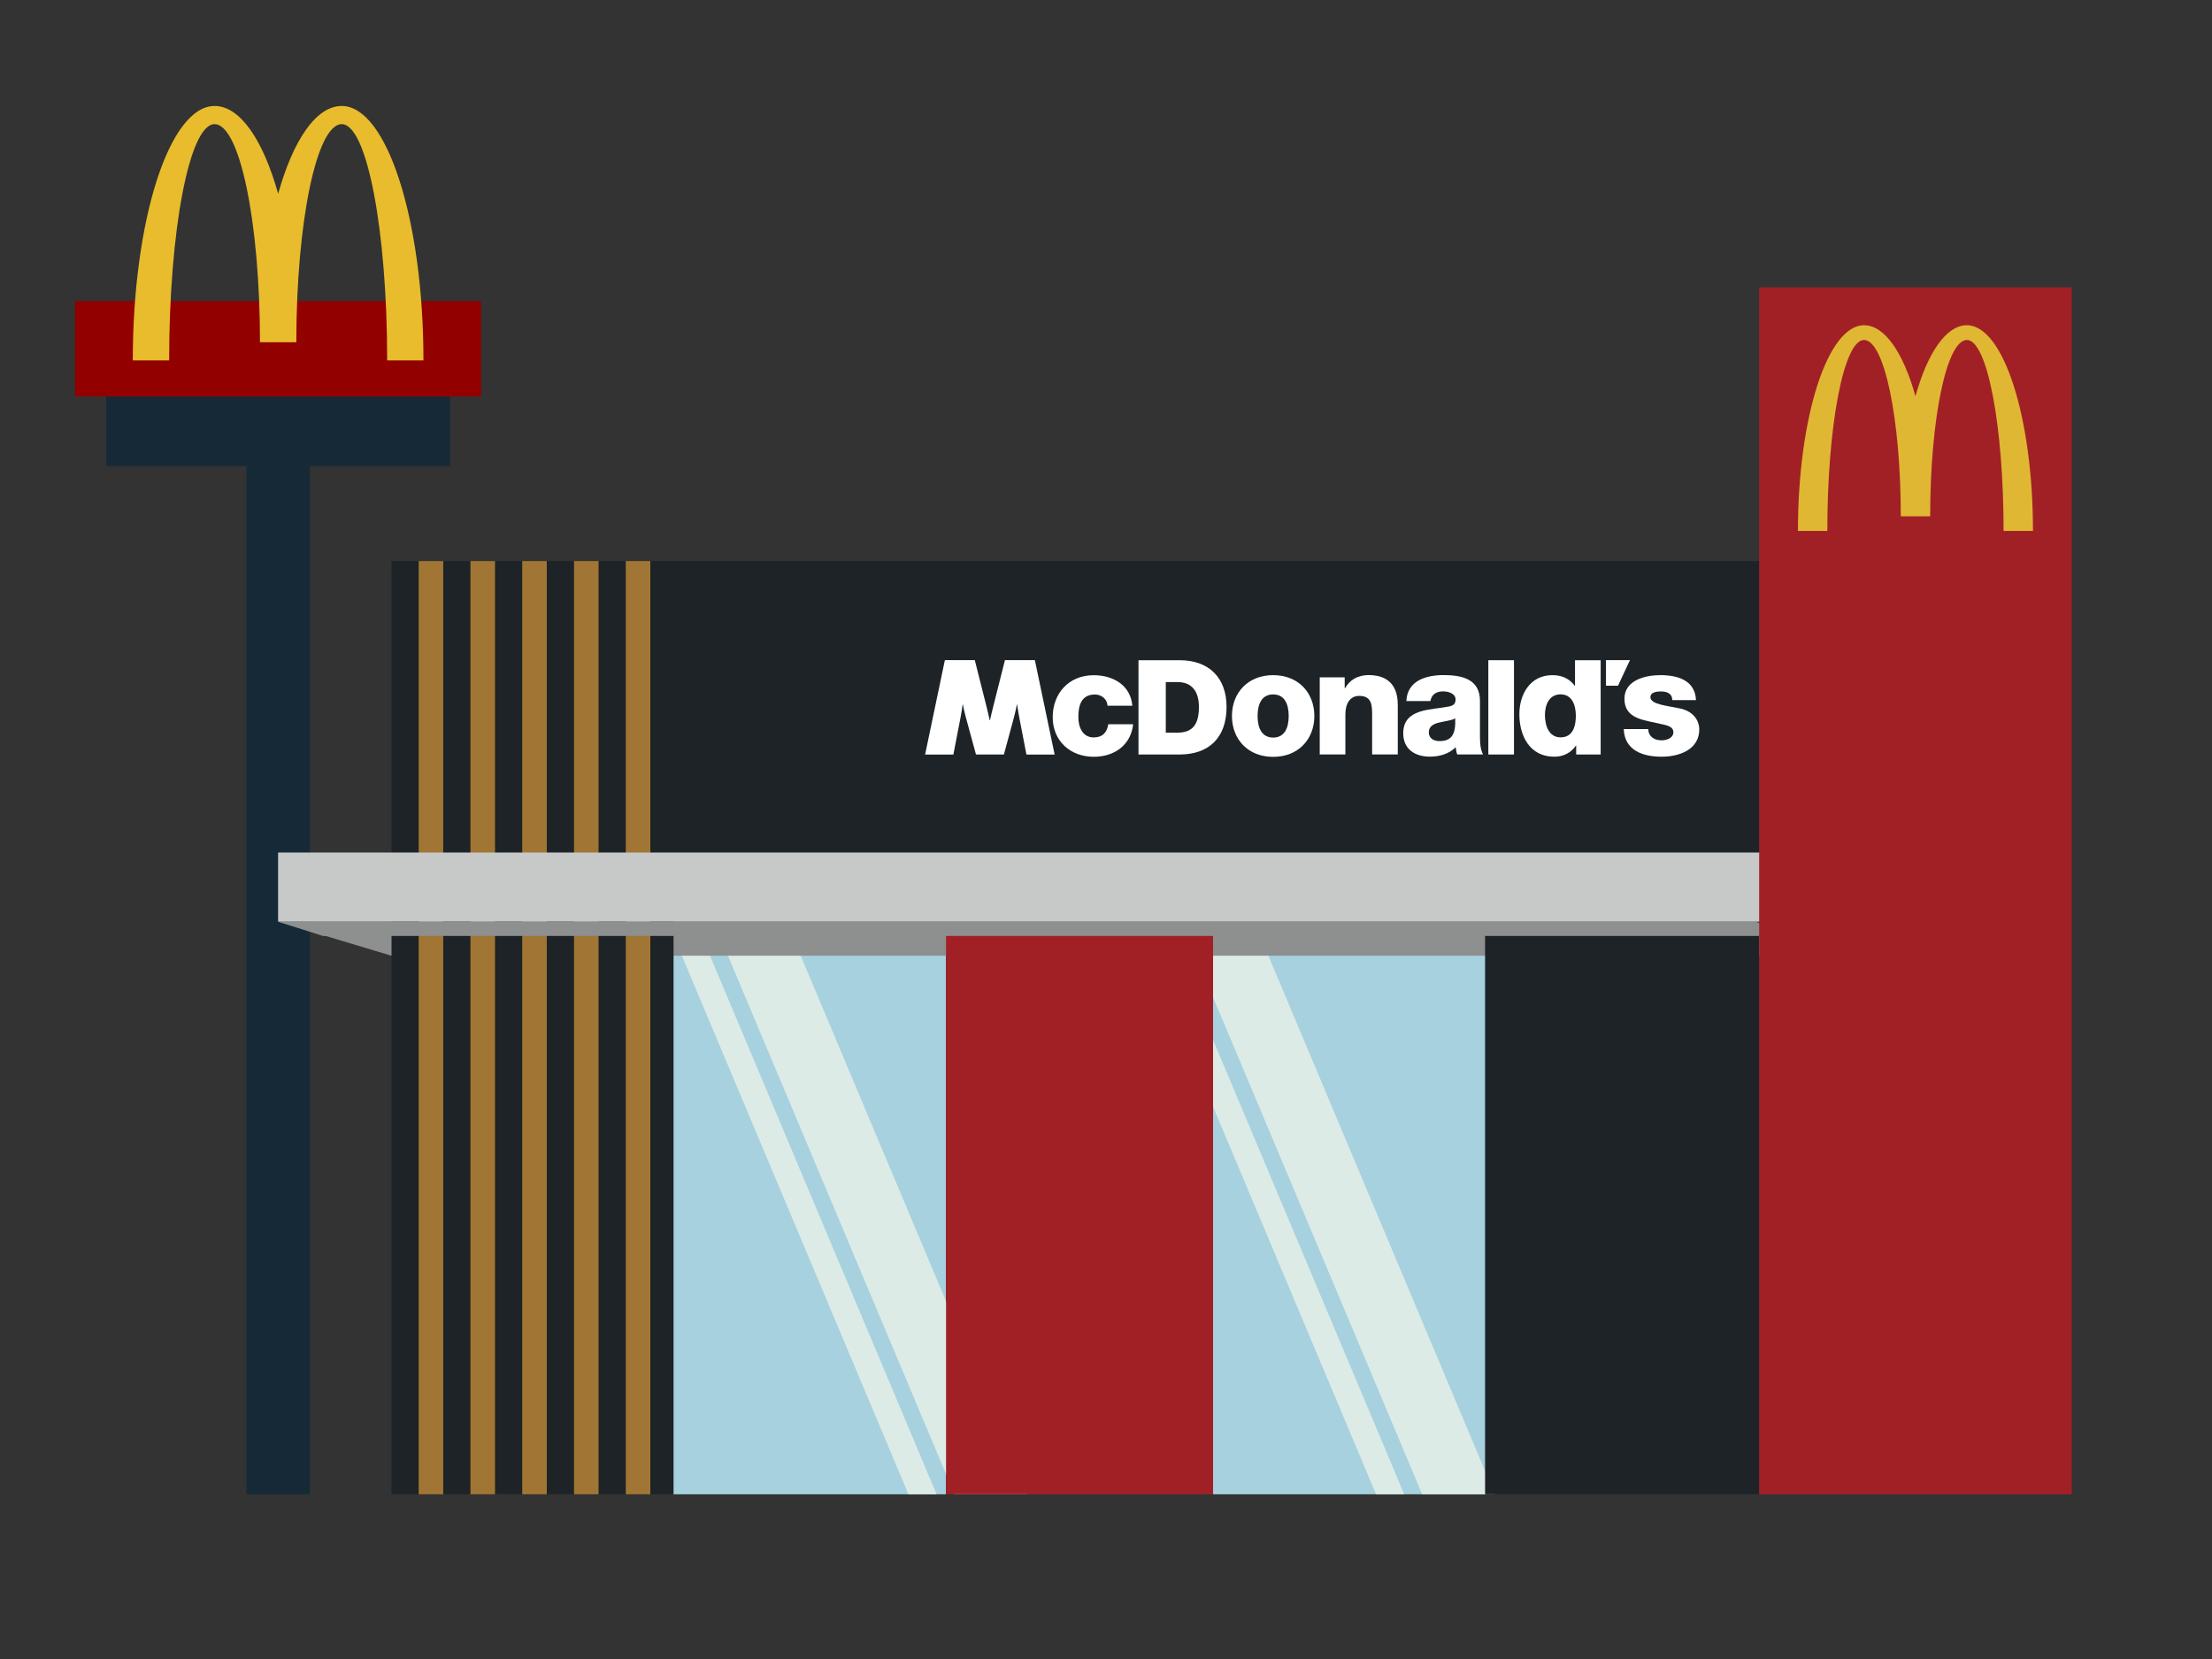
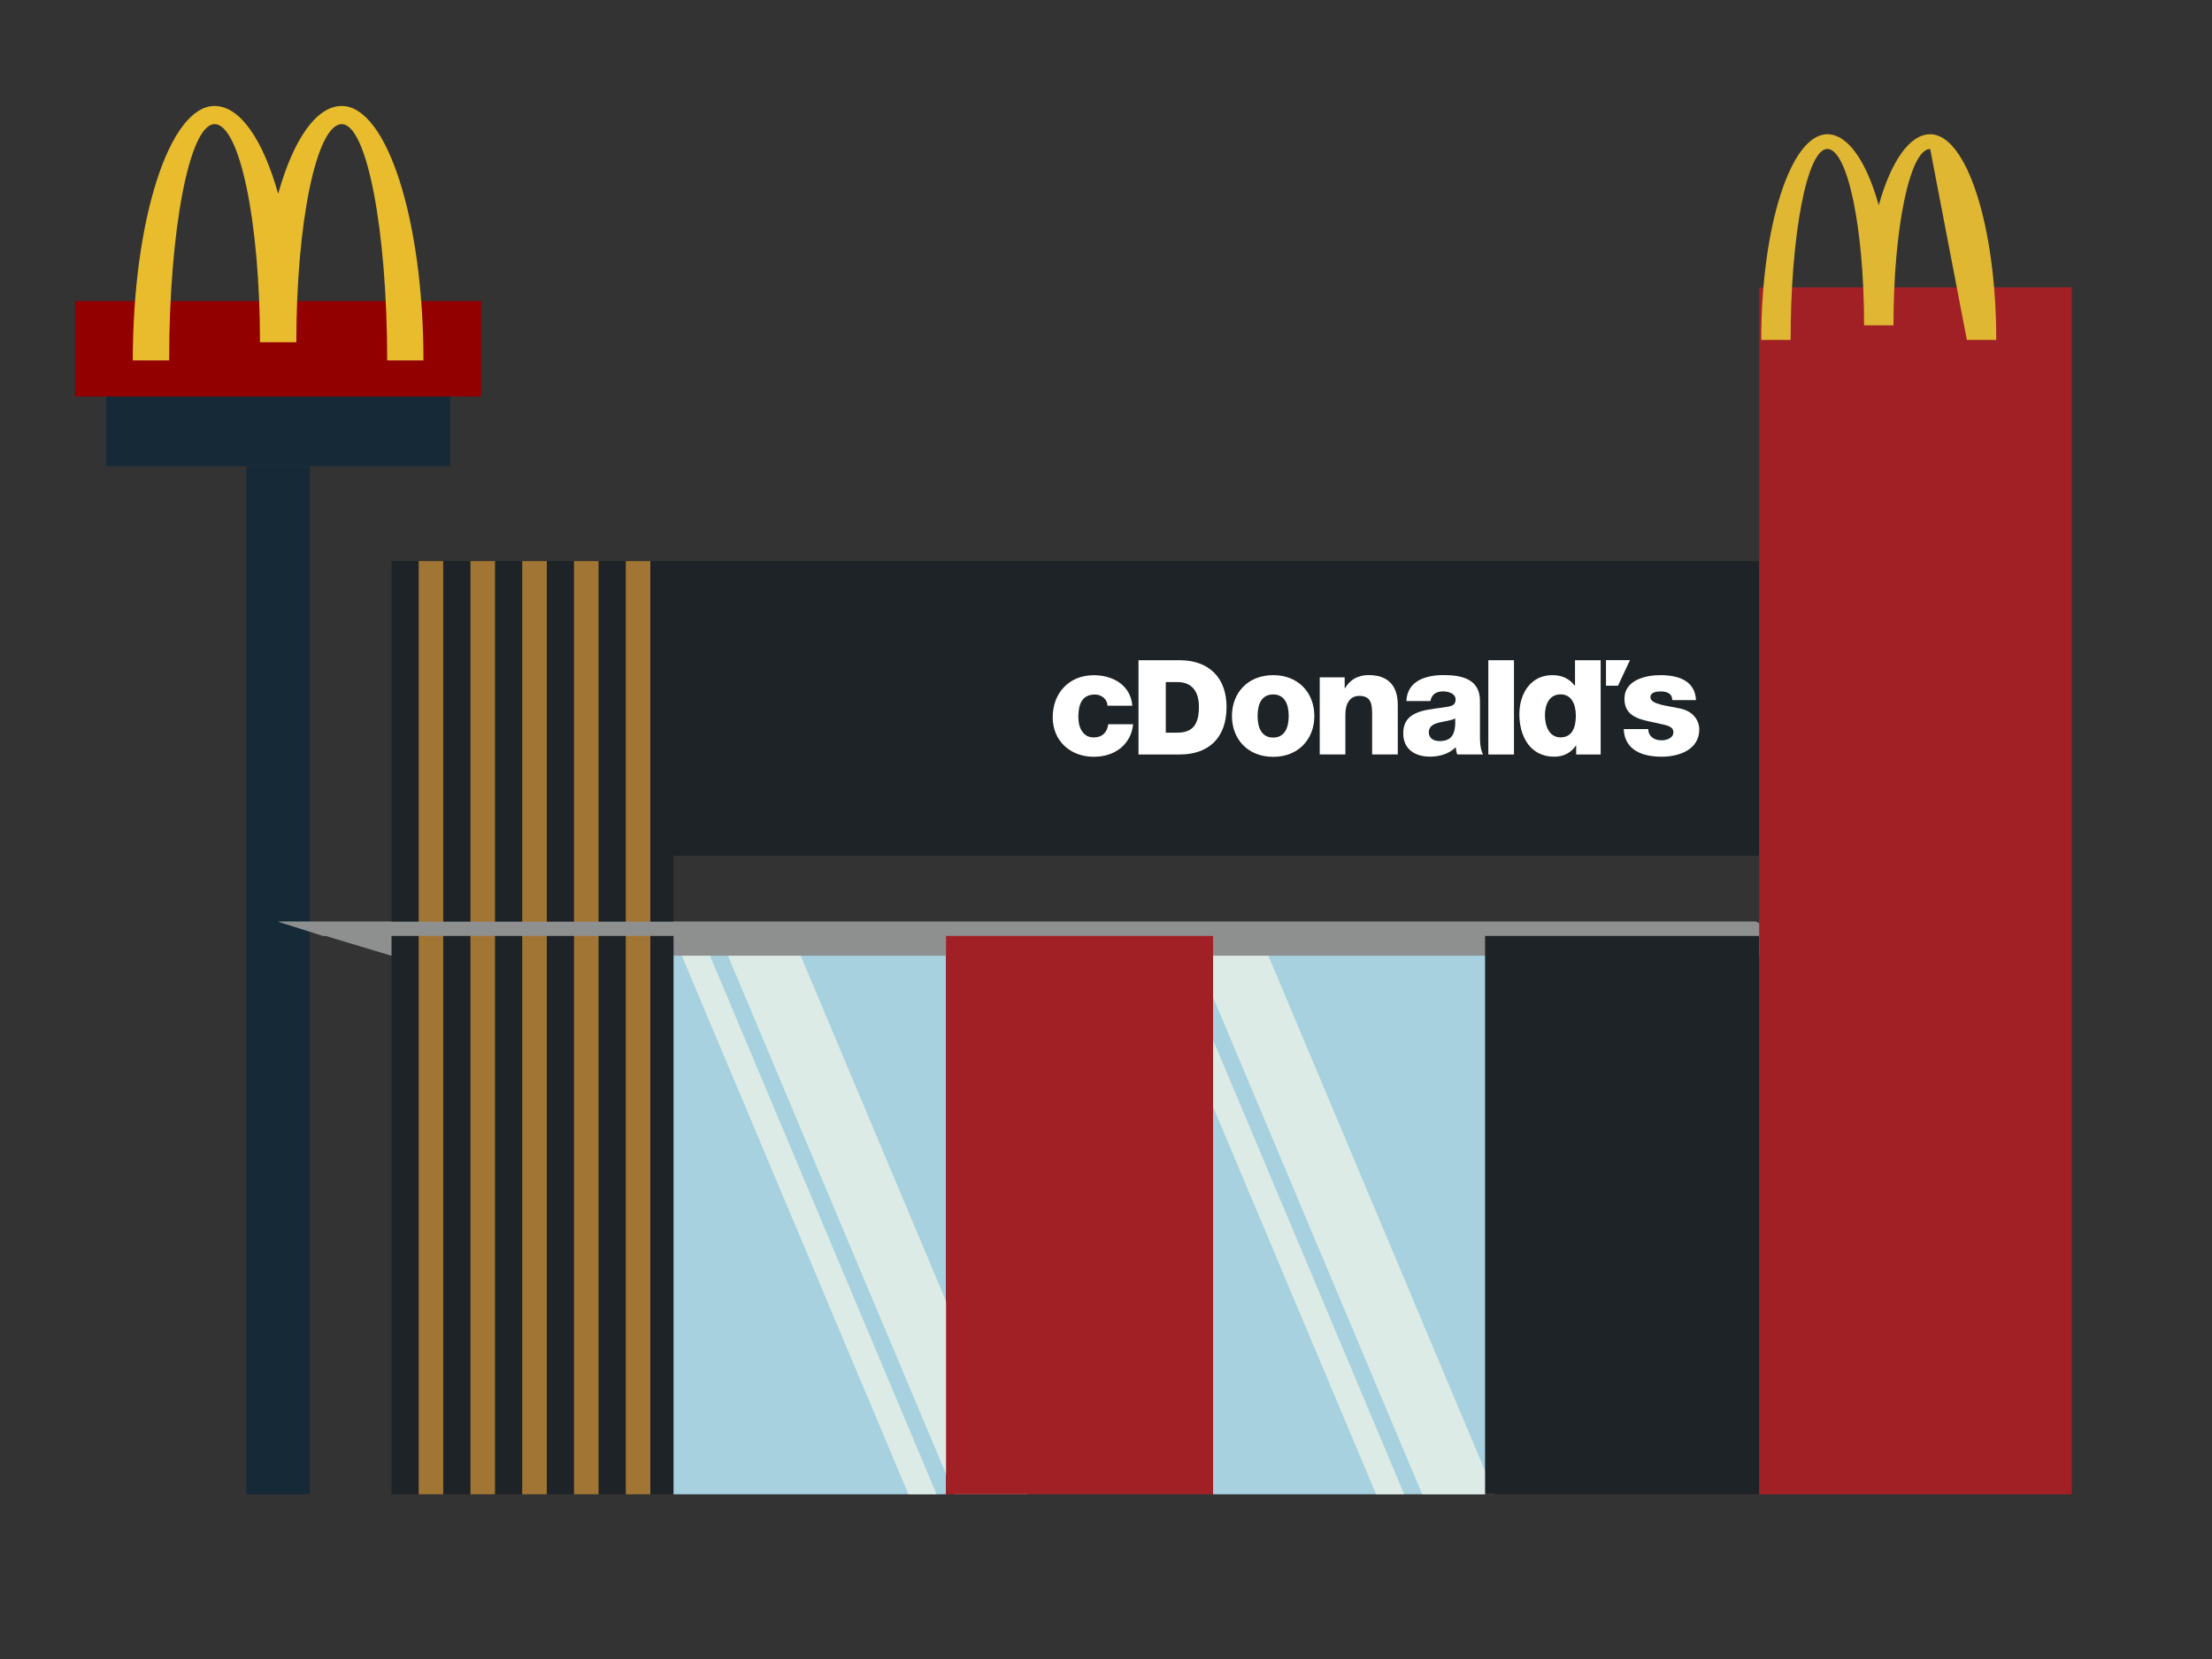
<svg xmlns="http://www.w3.org/2000/svg" id="b" width="320" height="240" viewBox="0 0 320 240">
  <rect x="0" y="0" width="320" height="240" fill="#333333" stroke="none" />
  <defs>
    <style>.cls-1{fill:none;}.cls-2{fill:#e8bc2c;}.cls-3{fill:#a17634;}.cls-4{fill:#162937;}.cls-5{fill:#8e8f8f;}.cls-6{fill:#a12026;}.cls-7{fill:#c7c8c8;}.cls-8{fill:#fff;}.cls-9{fill:#a7d1df;}.cls-10{fill:#1d2326;}.cls-11{fill:#920000;}.cls-12{fill:#e0b732;}.cls-13{fill:#ddebe6;}</style>
  </defs>
  <rect class="cls-4" x="15.36" y="53.61" width="49.75" height="13.8" />
  <rect class="cls-11" x="10.86" y="43.56" width="58.74" height="13.8" />
  <path class="cls-2" d="M49.44,15.33c-3.72,0-7.03,4.95-9.2,12.7-2.17-7.74-5.48-12.7-9.2-12.7-6.53,0-11.83,16.48-11.83,36.81h5.26c0-18.87,2.94-34.18,6.57-34.18s6.57,14.12,6.57,31.55h5.26c0-17.42,2.94-31.55,6.57-31.55s6.57,15.3,6.57,34.18h5.25c0-20.33-5.3-36.81-11.83-36.81" />
  <rect class="cls-4" x="35.65" y="67.41" width="9.17" height="148.77" />
  <rect class="cls-1" width="320" height="240" />
  <rect class="cls-9" x="175.49" y="133.86" width="39.52" height="82.31" />
  <rect class="cls-9" x="97.33" y="133.86" width="39.52" height="82.31" />
  <polygon class="cls-13" points="135.49 216.17 131.42 216.17 96.79 133.86 100.86 133.86 135.49 216.17" />
  <polygon class="cls-13" points="148.61 216.17 138.09 216.17 103.46 133.86 113.98 133.86 148.61 216.17" />
  <polygon class="cls-13" points="203.14 216.17 199.07 216.17 164.45 133.86 168.51 133.86 203.14 216.17" />
  <polygon class="cls-13" points="216.26 216.17 205.74 216.17 171.11 133.86 181.64 133.86 216.26 216.17" />
  <polygon class="cls-5" points="254 133.33 40.23 133.33 56.62 138.26 266.24 138.26 254 133.33" />
  <rect class="cls-10" x="56.64" y="81.17" width="40.8" height="135" />
  <rect class="cls-6" x="136.86" y="133.86" width="38.63" height="82.31" />
  <rect class="cls-10" x="214.84" y="133.86" width="39.65" height="82.31" />
  <rect class="cls-10" x="97.33" y="81.17" width="157.2" height="42.63" />
  <rect class="cls-3" x="68.06" y="81.17" width="3.55" height="135" />
  <rect class="cls-3" x="60.57" y="81.17" width="3.55" height="135" />
  <rect class="cls-3" x="75.55" y="81.17" width="3.55" height="135" />
  <rect class="cls-3" x="83.04" y="81.17" width="3.55" height="135" />
  <rect class="cls-3" x="90.53" y="81.17" width="3.55" height="135" />
-   <rect class="cls-7" x="40.23" y="123.33" width="214.81" height="10" />
  <path class="cls-8" d="M160.21,102.08c-.02-.94-.87-1.61-1.81-1.61-2.07,0-2.4,1.74-2.4,3.29,0,1.44.63,2.92,2.21,2.92,1.29,0,1.94-.73,2.12-1.91h3.6c-.33,2.99-2.68,4.71-5.7,4.71-3.4,0-5.94-2.3-5.94-5.72s2.29-6.08,5.94-6.08c2.82,0,5.33,1.46,5.58,4.41h-3.6Z" />
  <path class="cls-8" d="M190.93,97.99h3.6v1.57h.05c.67-1.17,1.8-1.9,3.41-1.9,3.77,0,4.22,2.71,4.22,4.32v7.16h-3.71v-5.4c0-1.53.07-3.07-1.86-3.07-1.3,0-2.01,1.05-2.01,2.68v5.79h-3.71v-11.15Z" />
  <path class="cls-8" d="M208.25,107.21c1.77,0,2.36-.99,2.27-3.29-.52.32-1.48.39-2.29.6-.83.19-1.53.54-1.53,1.42s.72,1.27,1.55,1.27M203.45,101.43c.06-1.46.76-2.41,1.77-2.99,1-.56,2.31-.78,3.6-.78,2.68,0,5.28.58,5.28,3.74v4.88c0,.95,0,1.98.44,2.86h-3.73c-.13-.34-.17-.69-.22-1.05-.96.99-2.38,1.37-3.73,1.37-2.16,0-3.86-1.07-3.86-3.38,0-3.63,4.02-3.35,6.59-3.87.63-.13.98-.34.98-1.03,0-.84-1.02-1.16-1.79-1.16-1.03,0-1.68.45-1.85,1.4h-3.47Z" />
  <rect class="cls-8" x="215.31" y="95.51" width="3.71" height="13.64" />
  <path class="cls-8" d="M223.5,103.45c0,1.53.57,3.22,2.27,3.22,1.81,0,2.2-1.7,2.2-3.12,0-1.61-.59-3.1-2.2-3.1-1.7,0-2.27,1.57-2.27,2.99M231.56,109.15h-3.54v-1.29h-.04c-.72,1.05-1.81,1.61-3.12,1.61-3.56,0-5.06-3.01-5.06-6.15,0-2.9,1.57-5.65,4.78-5.65,1.4,0,2.47.52,3.23,1.53h.04v-3.69h3.71v13.64Z" />
  <polygon class="cls-8" points="234.07 99.2 232.33 99.2 232.33 95.5 235.8 95.5 234.07 99.2" />
  <path class="cls-8" d="M170.32,105.99h-1.67v-7.32h1.67c2.16,0,3.12,1.42,3.12,3.59,0,2.39-.78,3.73-3.12,3.73M170.65,95.51h-5.95v13.64h5.95c4.21,0,6.79-2.41,6.79-6.88,0-4.22-2.54-6.76-6.79-6.76" />
-   <path class="cls-8" d="M145.23,109.15l1.48-5.47c.17-.64.33-1.39.4-1.76h.04c.04.29.15,1.11.29,1.81l1.05,5.43h4.08l-2.86-13.66h-4.33l-1.73,6.86c-.15.53-.33,1.39-.43,1.84h-.04.04-.04c-.11-.45-.29-1.31-.43-1.84l-1.73-6.86h-4.33l-2.86,13.66h4.09l1.05-5.43c.14-.7.25-1.52.29-1.81h.04c.06.38.23,1.12.4,1.76l1.49,5.47h4.06Z" />
  <path class="cls-8" d="M184.18,106.7c-1.6,0-2.25-1.33-2.25-3.12s.64-3.12,2.25-3.12,2.25,1.33,2.25,3.12-.64,3.12-2.25,3.12M184.18,97.67c-3.66,0-5.96,2.56-5.96,5.91s2.3,5.91,5.96,5.91,5.96-2.56,5.96-5.91-2.3-5.91-5.96-5.91" />
  <path class="cls-8" d="M238.45,105.47c0,.56.24.97.6,1.24.34.26.79.39,1.31.39.71,0,1.72-.3,1.72-1.18s-1.14-1.03-1.79-1.18c-2.3-.58-5.29-.64-5.29-3.65,0-2.69,3-3.42,5.2-3.42,2.45,0,5.02.71,5.15,3.61h-3.43c0-.47-.17-.77-.48-.97-.3-.19-.66-.28-1.11-.28-.6,0-1.57.06-1.57.84,0,1.05,2.55,1.24,4.23,1.61,2.26.45,2.84,2.08,2.84,3.01,0,2.99-2.94,3.98-5.46,3.98-2.65,0-5.36-.88-5.47-4h3.54Z" />
  <polygon class="cls-5" points="40.23 133.33 46.71 135.4 256.32 135.4 254 133.33 40.23 133.33" />
  <rect class="cls-6" x="254.49" y="41.57" width="45.22" height="174.61" />
-   <path class="cls-12" d="M284.54,49.18c2.94,0,5.31,12.37,5.31,27.63h4.25c0-16.44-4.28-29.76-9.56-29.76-3,0-5.69,4-7.44,10.27-1.75-6.26-4.43-10.27-7.44-10.27-5.28,0-9.56,13.32-9.56,29.76h4.25c0-15.26,2.38-27.63,5.31-27.63s5.32,11.42,5.32,25.51h4.25c0-14.09,2.38-25.51,5.31-25.51" />
+   <path class="cls-12" d="M284.54,49.18h4.25c0-16.44-4.28-29.76-9.56-29.76-3,0-5.69,4-7.44,10.27-1.75-6.26-4.43-10.27-7.44-10.27-5.28,0-9.56,13.32-9.56,29.76h4.25c0-15.26,2.38-27.63,5.31-27.63s5.32,11.42,5.32,25.51h4.25c0-14.09,2.38-25.51,5.31-25.51" />
</svg>